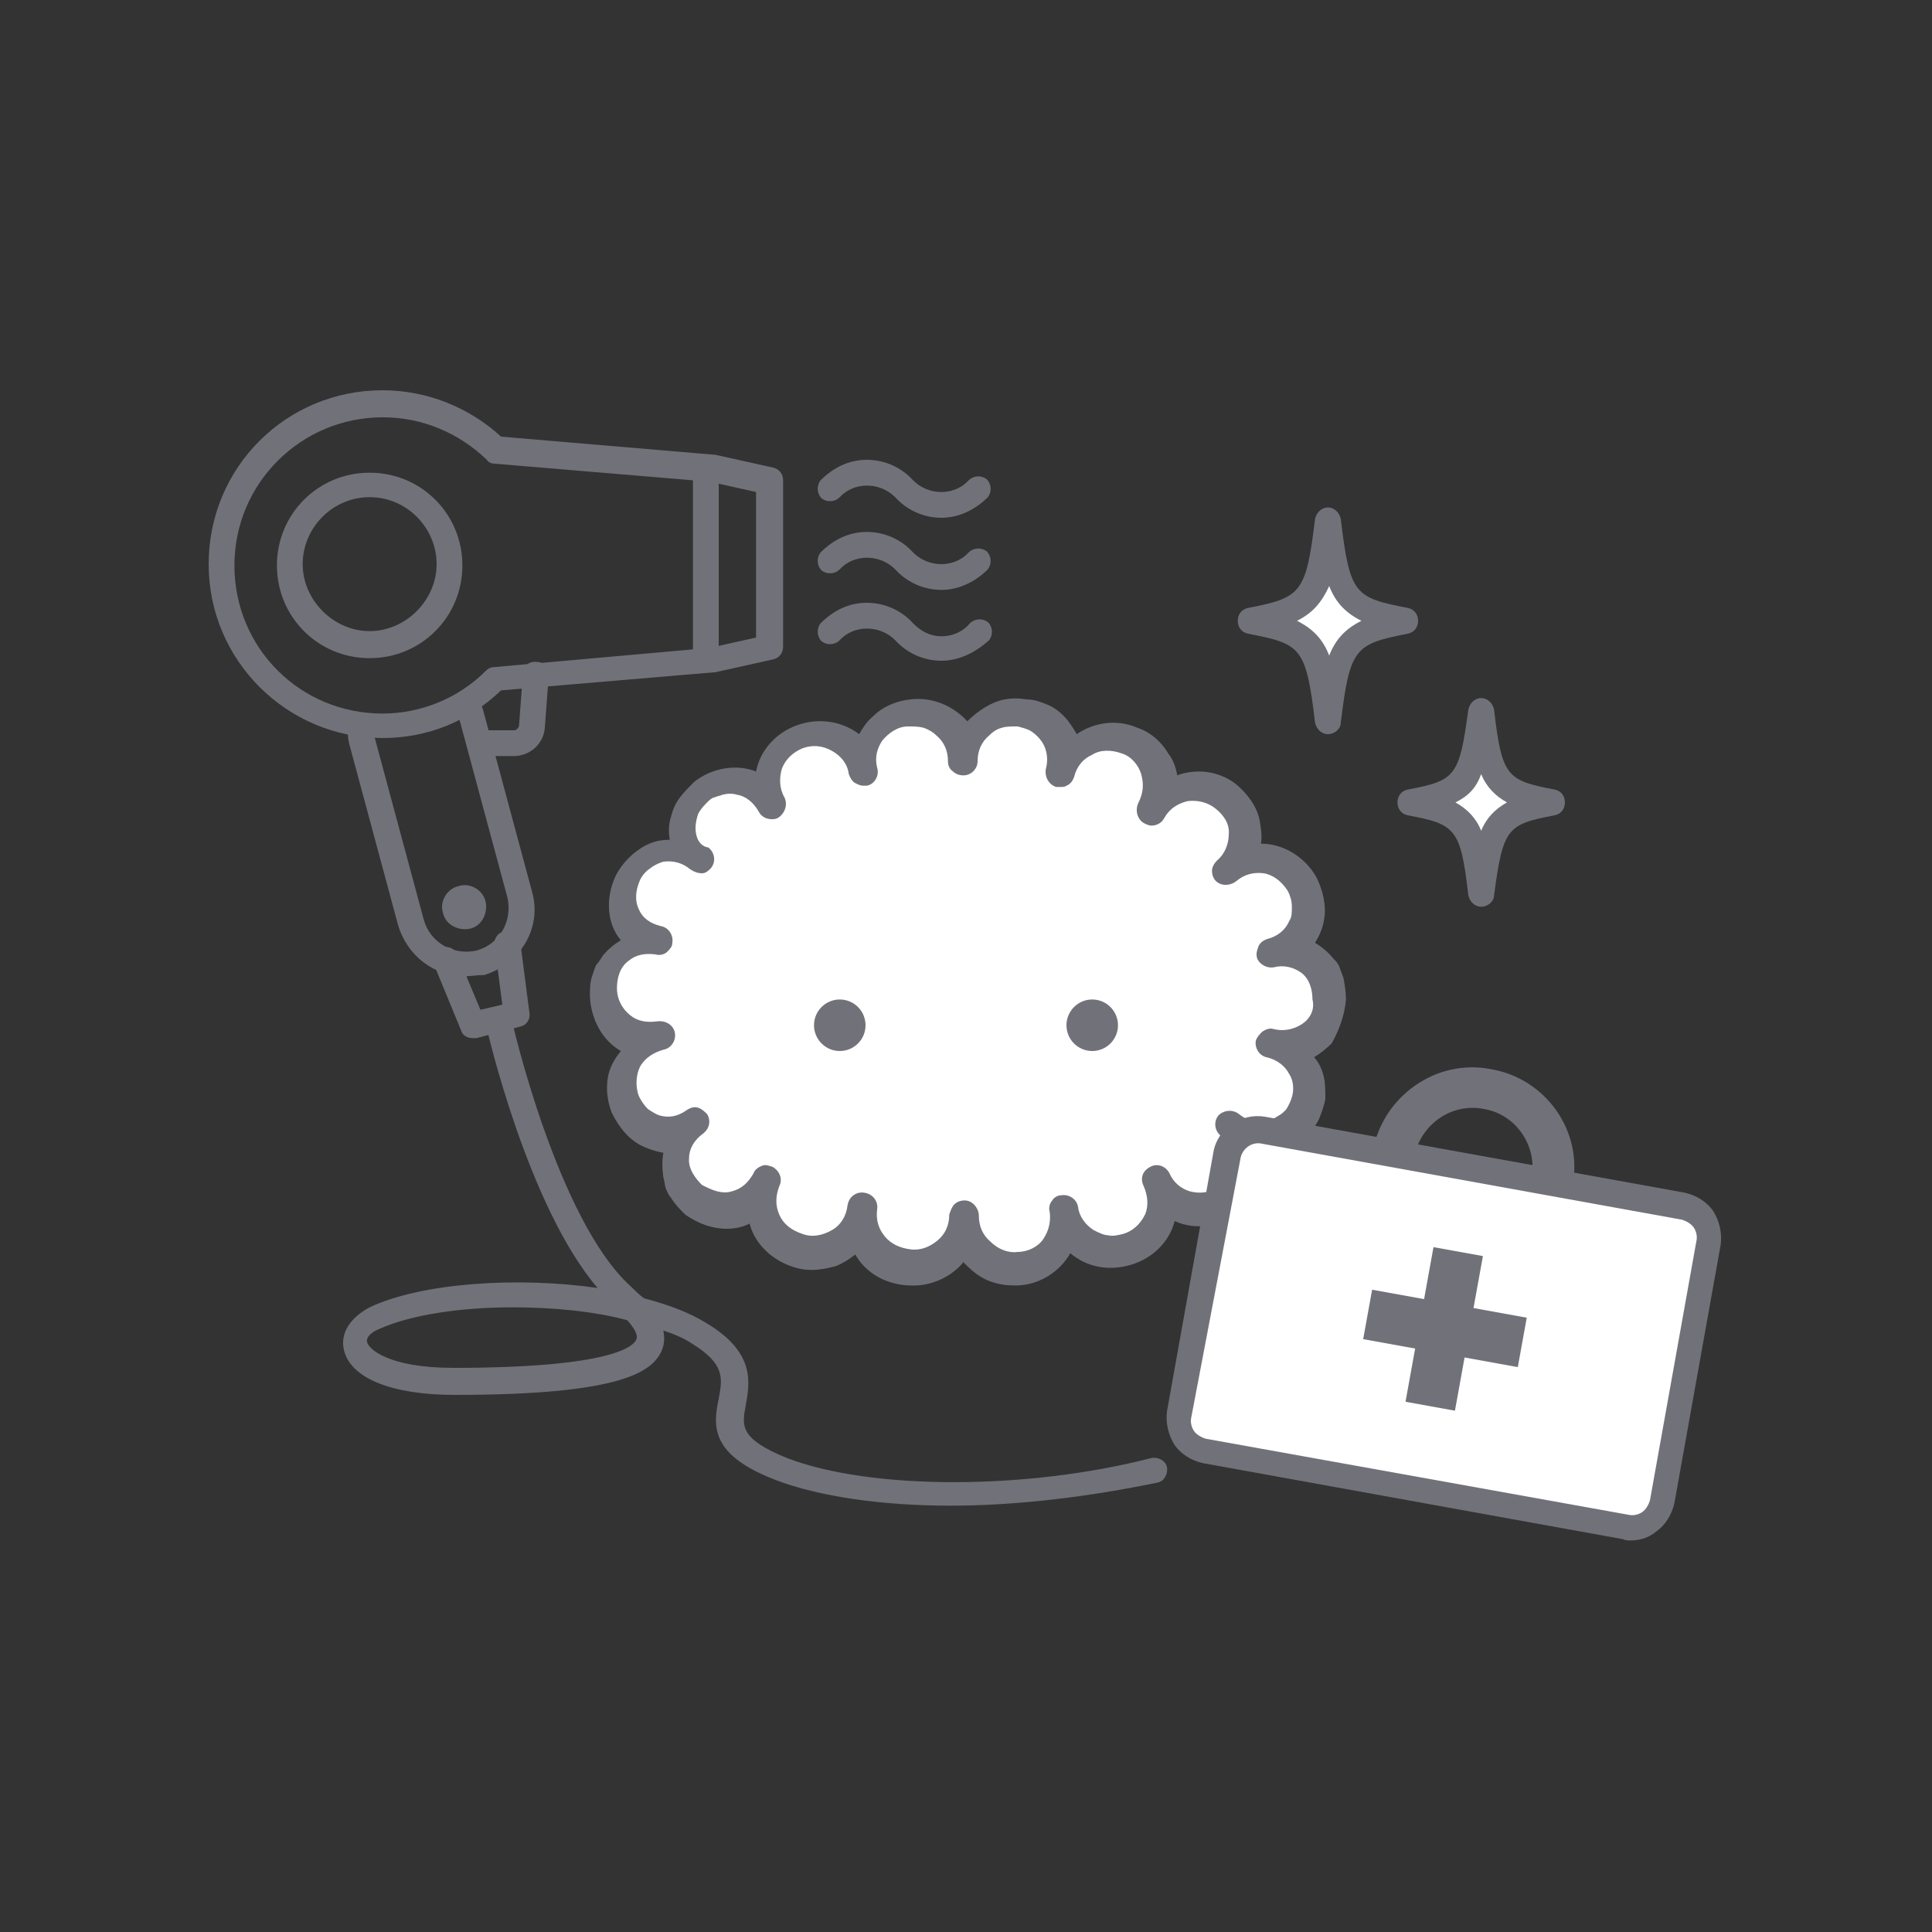
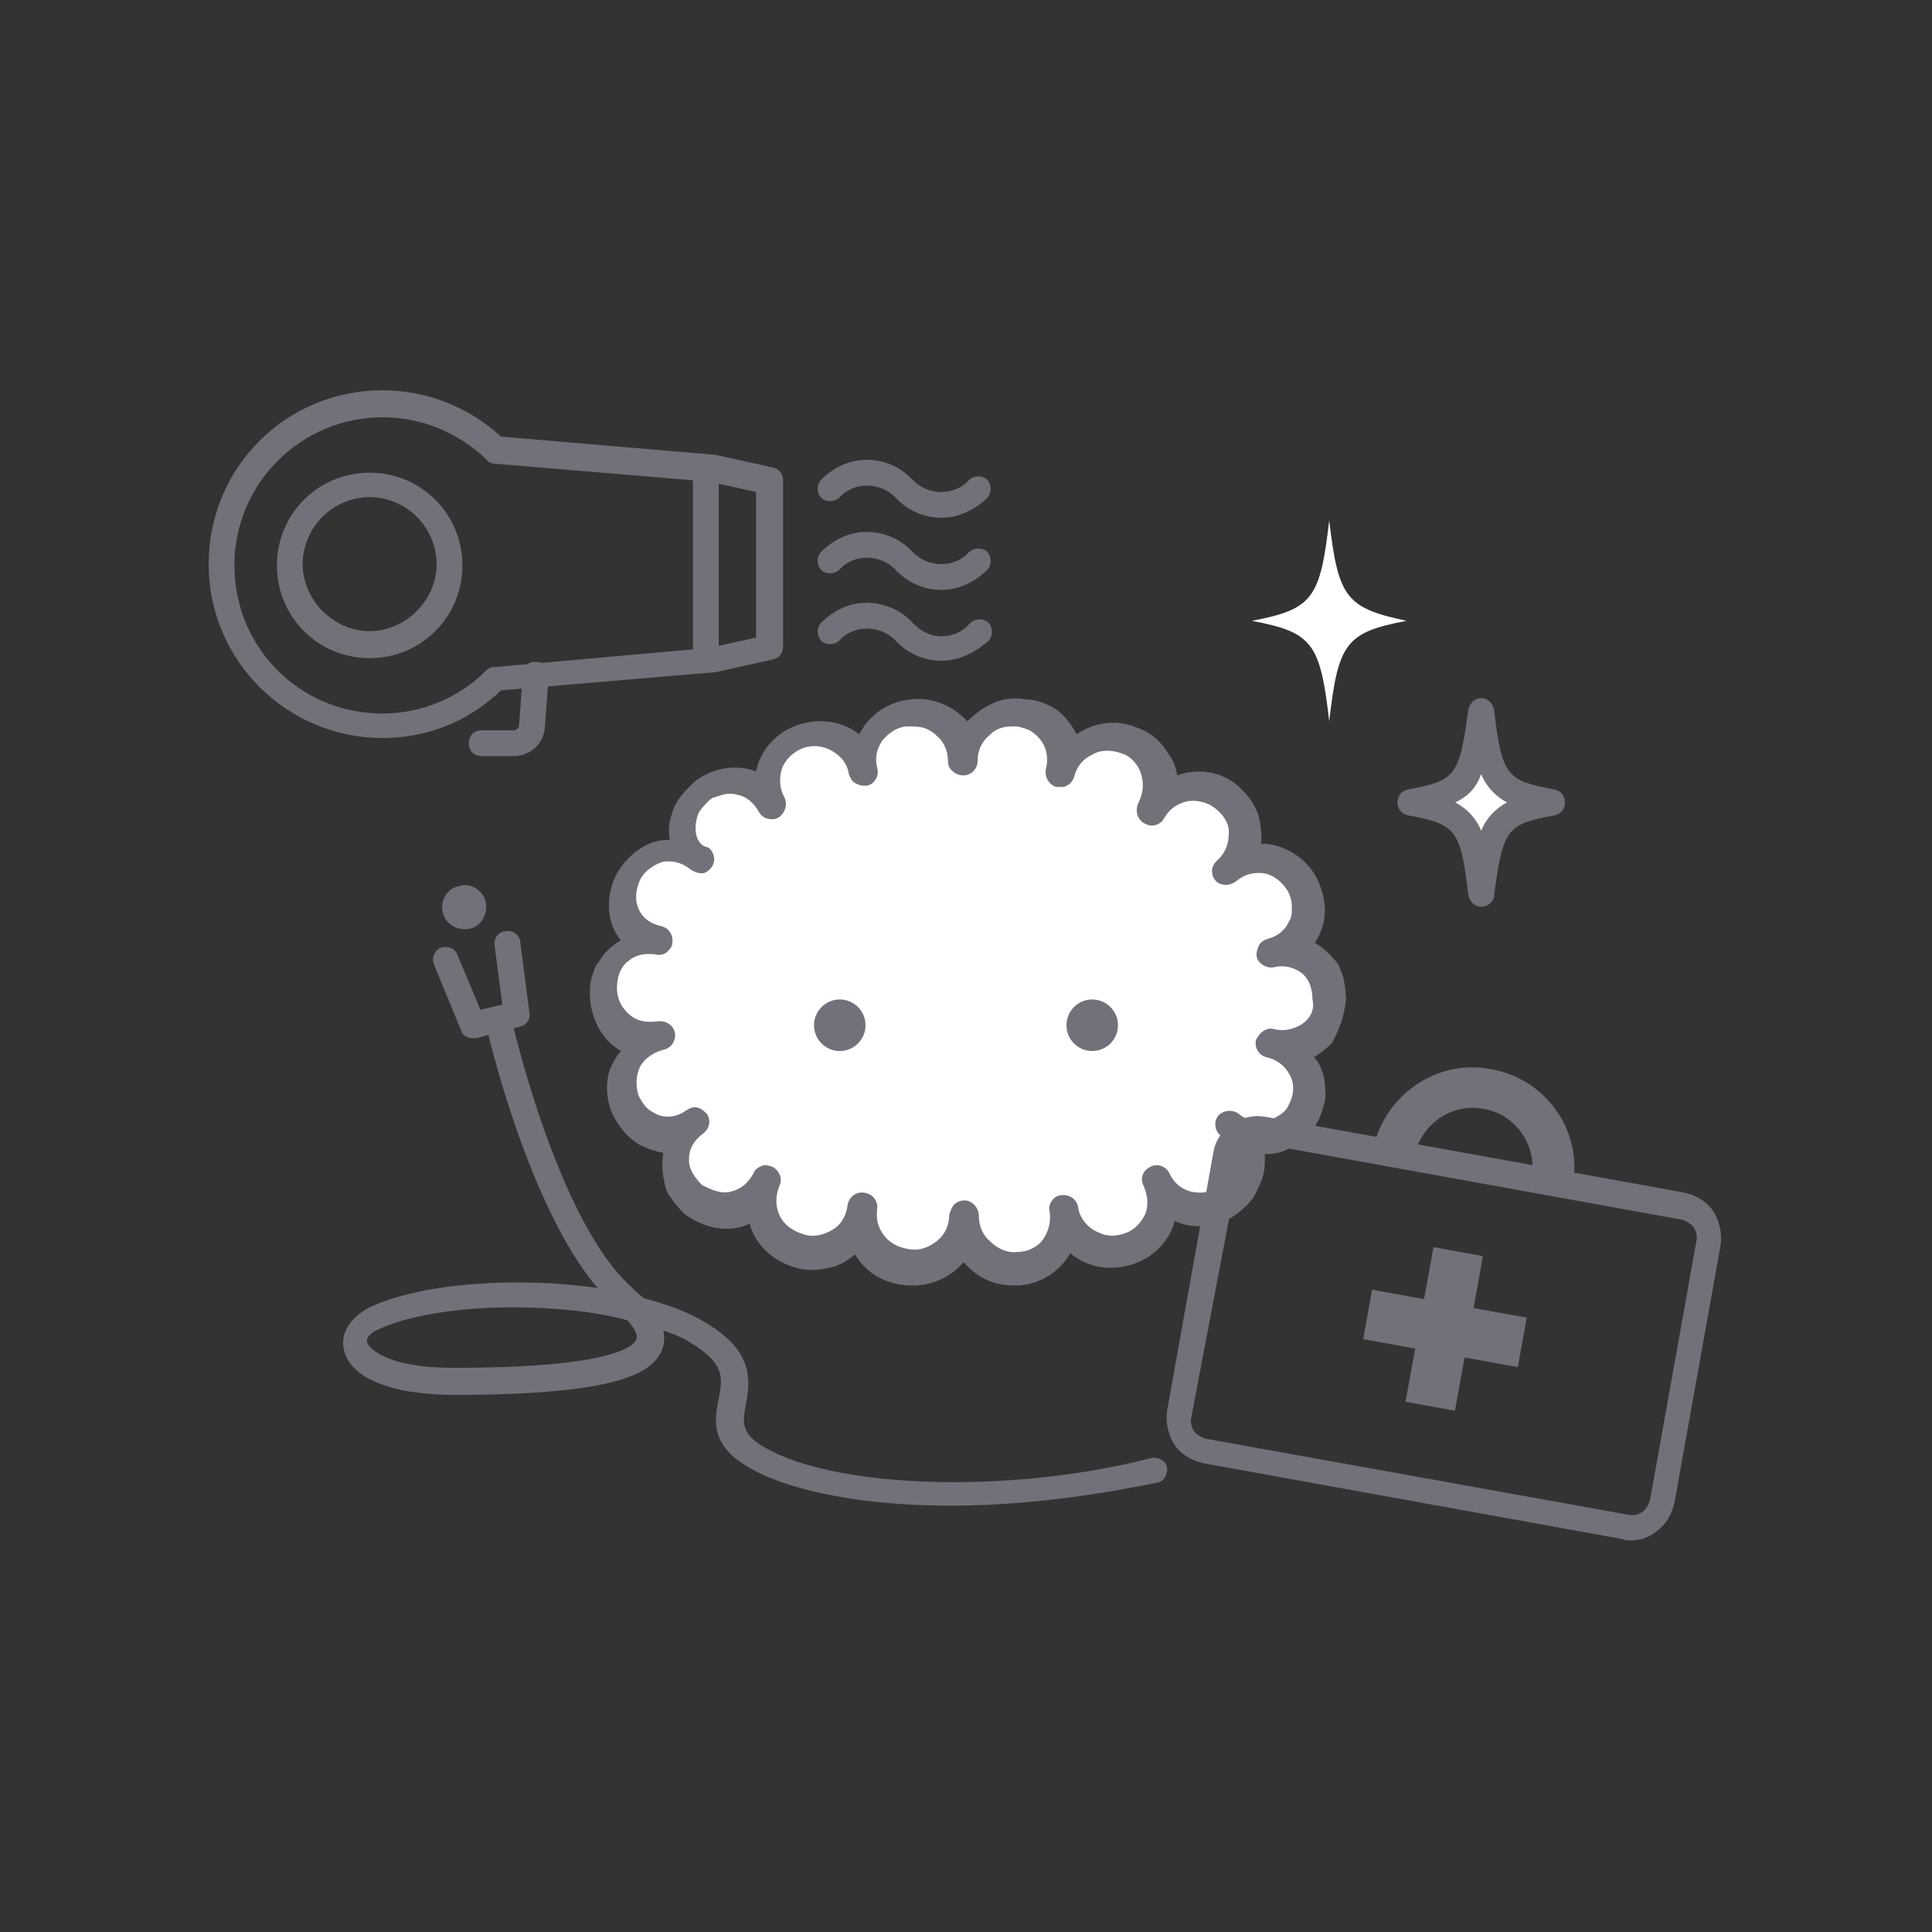
<svg xmlns="http://www.w3.org/2000/svg" version="1.1" id="_レイヤー_2" x="0px" y="0px" viewBox="0 0 150 150" style="enable-background:new 0 0 150 150;" xml:space="preserve">
  <rect x="0" y="0" width="150" height="150" fill="#333333" stroke="none" />
  <style type="text/css">
	.st0{fill:#FFFFFF;}
	.st1{fill:#717279;}
</style>
  <g>
    <path class="st0" d="M109.2,48.2c-4.7,0.9-5.3,1.7-6,7.8c-0.7-6.1-1.3-6.9-6-7.8c4.7-0.9,5.3-1.7,6-7.8   C103.9,46.4,104.5,47.2,109.2,48.2z" />
-     <path class="st1" d="M103.1,57L103.1,57c-0.5,0-0.9-0.4-1-0.9c-0.7-5.9-1.1-6.1-5.2-6.9c-0.5-0.1-0.8-0.5-0.8-1s0.3-0.9,0.8-1   c4.1-0.8,4.5-1.1,5.2-6.9c0.1-0.5,0.5-0.9,1-0.9c0.5,0,0.9,0.4,1,0.9c0.7,5.9,1.1,6.1,5.2,6.9c0.5,0.1,0.8,0.5,0.8,1   s-0.3,0.9-0.8,1c-4.1,0.8-4.5,1.1-5.2,6.9C104.1,56.6,103.6,57,103.1,57z M100.7,48.2c1.2,0.6,2,1.4,2.5,2.7   c0.5-1.3,1.3-2.1,2.5-2.7c-1.2-0.6-2-1.4-2.5-2.7C102.6,46.8,101.9,47.6,100.7,48.2z" />
  </g>
  <g>
    <path class="st0" d="M120.5,62.3c-4.3,0.9-4.8,1.5-5.4,7c-0.7-5.5-1.2-6.2-5.4-7c4.3-0.9,4.8-1.5,5.4-7   C115.7,60.8,116.2,61.5,120.5,62.3z" />
    <path class="st1" d="M115,70.4L115,70.4c-0.5,0-0.9-0.4-1-0.9c-0.6-5.2-1-5.5-4.7-6.2c-0.5-0.1-0.8-0.5-0.8-1c0-0.5,0.3-0.9,0.8-1   c3.7-0.7,4-1,4.7-6.2c0.1-0.5,0.5-0.9,1-0.9c0.5,0,0.9,0.4,1,0.9c0.6,5.2,1,5.5,4.7,6.2c0.5,0.1,0.8,0.5,0.8,1c0,0.5-0.3,0.9-0.8,1   c-3.7,0.7-4,1-4.7,6.2C116,70,115.5,70.4,115,70.4z M113,62.3c0.9,0.5,1.6,1.2,2,2.2c0.4-1,1.1-1.7,2-2.2c-0.9-0.5-1.6-1.2-2-2.2   C114.6,61.2,114,61.8,113,62.3z" />
  </g>
  <g>
    <path class="st0" d="M103.1,77.6c0-0.6-0.1-1.1-0.2-1.7c-0.1-0.3-0.2-0.5-0.3-0.8c-0.1-0.3-0.3-0.5-0.5-0.7   c-0.4-0.5-0.9-0.9-1.4-1.1c0.3-0.5,0.5-1,0.7-1.7c0.2-1-0.1-2.2-0.6-3.1c0,0,0,0,0,0c0,0,0,0,0,0c-0.9-1.5-2.5-2.4-4.1-2.4h0   c0.1-0.6,0-1.1-0.1-1.7c-0.2-0.9-0.8-1.8-1.7-2.6c0,0,0,0,0,0c0,0,0,0,0,0c-0.8-0.6-1.8-1-2.9-1.1c-0.6,0-1.1,0.1-1.7,0.3   c-0.1-0.6-0.3-1.1-0.6-1.6c-0.4-0.7-1.2-1.5-2.3-1.9c0,0,0,0,0,0c0,0,0,0,0,0c0,0,0,0,0,0c0,0,0,0,0,0c-1.5-0.6-3.2-0.4-4.5,0.5   c-0.2-0.5-0.6-0.9-1-1.3c-0.4-0.4-0.8-0.6-1.3-0.9c-0.5-0.2-1-0.3-1.5-0.4c-0.5-0.1-1-0.1-1.6,0c-0.5,0.1-1,0.3-1.4,0.5   c-0.5,0.3-0.9,0.6-1.3,1c-1-1.2-2.6-1.8-4.2-1.7c0,0,0,0,0,0c0,0,0,0,0,0c0,0,0,0,0,0c0,0,0,0,0,0c-1,0.1-2,0.5-2.7,1.2   c-0.4,0.4-0.8,0.8-1,1.3c-1.2-0.9-3-1.2-4.5-0.7l0,0c0,0,0,0,0,0c-1.6,0.6-2.8,1.9-3.1,3.4c-1.5-0.6-3.2-0.3-4.6,0.7c0,0,0,0,0,0   s0,0,0,0c-0.4,0.3-0.8,0.7-1.1,1.2c-0.3,0.5-0.5,1.1-0.6,1.5c-0.2,0.6-0.2,1.2-0.1,1.7c-0.6,0-1.2,0.1-1.8,0.4   c-1,0.5-1.8,1.3-2.2,2.2c0,0,0,0,0,0s0,0,0,0c-0.8,1.6-0.6,3.5,0.3,4.8c-0.5,0.3-0.9,0.7-1.3,1.2c-0.2,0.2-0.3,0.5-0.5,0.7   c-0.1,0.2-0.2,0.5-0.3,0.7c-0.1,0.5-0.2,1-0.2,1.6c0,0,0,0,0,0s0,0,0,0c0.1,1.7,1,3.2,2.3,4c-0.4,0.4-0.6,1-0.8,1.5   c-0.3,1-0.2,2.1,0.1,3.1c0,0,0,0,0,0c0,0,0,0,0,0c0.5,1.1,1.2,1.9,2.1,2.4c0.5,0.3,1.1,0.5,1.7,0.5c-0.1,0.6-0.1,1.1,0,1.8   c0.1,0.3,0.1,0.5,0.2,0.8c0.1,0.2,0.2,0.5,0.4,0.7c0.3,0.5,0.7,0.9,1.1,1.2c0,0,0,0,0,0c0,0,0,0,0,0c1,0.7,2,1.1,3,1   c0.6,0,1.2-0.1,1.7-0.4c0.4,1.5,1.7,2.8,3.3,3.2c0,0,0,0,0,0s0,0,0,0c0,0,0,0,0,0c0,0,0,0,0,0c1.2,0.3,2.3,0.1,3-0.1   c0.5-0.2,1-0.5,1.4-0.9c0.8,1.3,2.2,2.2,3.9,2.3c0,0,0,0,0,0c0,0,0,0,0,0c1.6,0.1,3.1-0.6,4-1.7c0.3,0.4,0.8,0.8,1.2,1.1   c0.8,0.5,1.6,0.7,2.5,0.7c0.1,0,0.3,0,0.4,0c0,0,0,0,0,0c0,0,0,0,0,0c0,0,0,0,0,0c0,0,0,0,0,0c1.6-0.1,3-1,3.8-2.4   c1.2,1,2.9,1.4,4.5,0.9c0,0,0,0,0,0c0,0,0,0,0,0c0,0,0,0,0,0c0,0,0,0,0,0c1.6-0.5,2.9-1.8,3.3-3.3c1.5,0.6,3.3,0.4,4.7-0.6   c0,0,0,0,0,0c0,0,0,0,0,0c0.5-0.4,0.9-0.7,1.2-1.2c0.3-0.5,0.5-0.9,0.6-1.4c0.2-0.6,0.2-1,0.2-1.5c0-0.1,0-0.2,0-0.3   c0.6,0,1.2-0.1,1.8-0.4c0.7-0.4,1.7-1.1,2.2-2.2c0,0,0,0,0,0c0,0,0,0,0,0c0,0,0,0,0,0c0,0,0,0,0,0c0.2-0.5,0.4-1,0.5-1.6   c0-0.5,0-1-0.1-1.5c-0.1-0.5-0.3-1-0.5-1.4c0-0.1-0.1-0.2-0.2-0.2c0.5-0.3,1-0.6,1.4-1.1C102.6,79.7,103,78.7,103.1,77.6   C103.1,77.6,103.1,77.6,103.1,77.6C103.1,77.6,103.1,77.6,103.1,77.6L103.1,77.6z" />
    <path class="st1" d="M104.5,77.6c0-0.6-0.1-1.2-0.2-1.7c-0.1-0.3-0.2-0.5-0.3-0.8c-0.1-0.3-0.3-0.5-0.5-0.7   c-0.4-0.5-0.9-0.9-1.4-1.2c0.3-0.5,0.6-1.1,0.7-1.8c0.2-1.1-0.1-2.3-0.6-3.3c0,0,0,0,0,0c0,0,0,0,0,0c-0.9-1.6-2.6-2.6-4.3-2.6h0   c0.1-0.6,0-1.2-0.1-1.8c-0.2-1-0.8-1.9-1.7-2.7c0,0,0,0,0,0c0,0,0,0,0,0c-0.8-0.7-1.9-1.1-3-1.1c-0.6,0-1.2,0.1-1.7,0.3   c-0.1-0.6-0.3-1.2-0.7-1.7c-0.4-0.7-1.2-1.6-2.4-2c0,0,0,0,0,0c0,0,0,0,0,0c0,0,0,0,0,0c0,0,0,0,0,0c-1.6-0.7-3.4-0.4-4.7,0.5   c-0.3-0.5-0.6-1-1-1.4c-0.4-0.4-0.8-0.7-1.3-0.9c-0.5-0.2-1-0.4-1.6-0.4c-0.6-0.1-1.1-0.1-1.7,0c-0.5,0.1-1,0.3-1.5,0.6   c-0.5,0.3-1,0.7-1.4,1.1c-1.1-1.2-2.7-1.9-4.4-1.7c0,0,0,0,0,0c0,0,0,0,0,0c0,0,0,0,0,0c0,0,0,0,0,0c-1,0.1-2.1,0.5-2.9,1.3   c-0.5,0.4-0.8,0.9-1.1,1.4c-1.3-1-3.1-1.3-4.8-0.7l0,0c0,0,0,0,0,0c-1.7,0.6-2.9,2-3.2,3.6c-1.5-0.6-3.4-0.3-4.8,0.8c0,0,0,0,0,0   c0,0,0,0,0,0c-0.4,0.4-0.8,0.8-1.1,1.2c-0.4,0.5-0.6,1.1-0.7,1.5c-0.2,0.6-0.2,1.2-0.1,1.8c-0.6,0-1.2,0.1-1.8,0.4   c-1,0.5-1.9,1.4-2.4,2.4c0,0,0,0,0,0c0,0,0,0,0,0c-0.8,1.7-0.7,3.7,0.4,5c-0.5,0.3-1,0.7-1.4,1.2c-0.2,0.3-0.3,0.5-0.5,0.7   c-0.1,0.2-0.2,0.5-0.3,0.8c-0.2,0.5-0.2,1.1-0.2,1.7c0,0,0,0,0,0c0,0,0,0,0,0c0.1,1.8,1,3.4,2.4,4.2c-0.4,0.5-0.7,1-0.9,1.6   c-0.3,1-0.2,2.2,0.2,3.2c0,0,0,0,0,0c0,0,0,0,0,0c0.6,1.2,1.3,2,2.2,2.5c0.6,0.3,1.2,0.5,1.8,0.6c-0.1,0.6-0.1,1.2,0,1.9   c0.1,0.3,0.1,0.6,0.2,0.9c0.1,0.2,0.2,0.5,0.4,0.7c0.3,0.5,0.7,0.9,1.1,1.3c0,0,0,0,0,0c0,0,0,0,0,0c1,0.7,2.1,1.1,3.2,1.1   c0.6,0,1.2-0.1,1.8-0.4c0.4,1.6,1.8,2.9,3.5,3.4c0,0,0,0,0,0s0,0,0,0c0,0,0,0,0,0c0,0,0,0,0,0c1.3,0.4,2.4,0.1,3.2-0.1   c0.5-0.2,1-0.5,1.5-0.9c0.8,1.4,2.3,2.3,4.1,2.4c0,0,0,0,0.1,0c0,0,0,0,0,0c1.6,0.1,3.2-0.6,4.2-1.8c0.4,0.4,0.8,0.8,1.3,1.1   c0.8,0.5,1.7,0.7,2.6,0.7c0.1,0,0.3,0,0.4,0c0,0,0,0,0,0c0,0,0,0,0,0c0,0,0,0,0,0c0,0,0,0,0,0c1.7-0.1,3.2-1.1,4-2.5   c1.3,1.1,3,1.4,4.7,0.9c0,0,0,0,0,0c0,0,0,0,0,0c0,0,0,0,0,0c0,0,0,0,0,0c1.7-0.5,3-1.8,3.4-3.4c1.5,0.7,3.4,0.5,4.9-0.6   c0,0,0,0,0,0c0,0,0,0,0,0c0.5-0.4,0.9-0.8,1.2-1.2c0.3-0.5,0.5-1,0.7-1.5c0.2-0.6,0.2-1.1,0.2-1.6c0-0.1,0-0.2,0-0.3   c0.7,0,1.3-0.1,1.8-0.4c0.8-0.4,1.8-1.1,2.4-2.3c0,0,0,0,0,0c0,0,0,0,0,0c0,0,0,0,0,0c0,0,0,0,0,0c0.2-0.5,0.4-1,0.5-1.6   c0-0.5,0-1.1-0.1-1.6c-0.1-0.5-0.3-1-0.6-1.4c-0.1-0.1-0.1-0.2-0.2-0.2c0.5-0.3,1-0.7,1.4-1.1C104,79.9,104.4,78.8,104.5,77.6   C104.5,77.7,104.5,77.7,104.5,77.6C104.5,77.6,104.5,77.6,104.5,77.6L104.5,77.6z M101.1,79.5c-0.6,0.4-1.4,0.6-2.2,0.4   c-0.3-0.1-0.6,0-0.9,0.2c-0.2,0.2-0.4,0.4-0.5,0.7c-0.1,0.6,0.3,1.2,0.9,1.3c0.8,0.2,1.4,0.7,1.7,1.3c0.2,0.3,0.3,0.7,0.3,1.1   c0,0.4-0.1,0.8-0.3,1.2c-0.1,0.2-0.2,0.4-0.3,0.5c-0.1,0.1-0.3,0.3-0.5,0.4c-0.3,0.2-0.7,0.4-1,0.5c-0.7,0.1-1.5-0.1-2.1-0.6   c-0.5-0.4-1.2-0.3-1.6,0.1c-0.4,0.5-0.3,1.2,0.2,1.6c0.6,0.5,0.9,1.2,0.9,1.9c0,0.4-0.1,0.8-0.3,1.1c-0.2,0.3-0.4,0.6-0.8,0.9   c0,0,0,0,0,0c0,0,0,0,0,0c-0.6,0.5-1.4,0.6-2.2,0.4c-0.7-0.2-1.3-0.7-1.6-1.4c-0.3-0.6-1-0.8-1.5-0.5c-0.6,0.3-0.8,0.9-0.5,1.5   c0.3,0.7,0.4,1.5,0.1,2.2c-0.4,0.8-1,1.3-1.7,1.5c0,0,0,0,0,0c0,0,0,0,0,0c-0.4,0.1-0.8,0.2-1.2,0.1c-0.3,0-0.7-0.2-1.1-0.4   c-0.6-0.4-1.1-1-1.2-1.8c-0.1-0.6-0.7-1-1.3-0.9c-0.3,0-0.6,0.2-0.7,0.4c-0.2,0.2-0.3,0.6-0.2,0.9c0.1,0.8-0.1,1.5-0.5,2.1   c-0.4,0.6-1.2,1-2,1c0,0,0,0,0,0c0,0,0,0,0,0c-0.7,0.1-1.5-0.2-2.1-0.8c-0.6-0.5-0.9-1.2-0.9-2c0-0.6-0.5-1.2-1.1-1.2   c-0.3,0-0.6,0.1-0.8,0.3c-0.2,0.2-0.3,0.5-0.4,0.8c0,0.8-0.3,1.5-0.9,2c-0.6,0.5-1.3,0.8-2.1,0.7c0,0,0,0,0,0c-0.8-0.1-1.5-0.4-2-1   c-0.5-0.6-0.7-1.3-0.6-2.1c0.1-0.6-0.3-1.2-1-1.3c-0.6-0.1-1.2,0.3-1.3,1c-0.1,0.8-0.5,1.5-1.2,1.9c-0.7,0.4-1.5,0.6-2.3,0.3   c-0.9-0.3-1.5-0.8-1.8-1.5c-0.3-0.7-0.3-1.4,0-2.2c0.3-0.6,0-1.2-0.5-1.5c-0.3-0.1-0.6-0.2-0.8-0.1c-0.3,0.1-0.6,0.3-0.7,0.6   c-0.4,0.7-0.9,1.2-1.7,1.4c-0.3,0.1-0.7,0.1-1.1,0c-0.4-0.1-0.8-0.3-1.2-0.5c-0.4-0.4-1.1-1.2-1-2.1c0-0.7,0.4-1.4,1.1-1.9   c0.5-0.4,0.6-1,0.3-1.5c-0.2-0.2-0.4-0.4-0.7-0.5c-0.3-0.1-0.6,0-0.9,0.2c-0.7,0.5-1.4,0.6-2.1,0.4c-0.3-0.1-0.6-0.3-0.9-0.5   c-0.3-0.3-0.5-0.6-0.7-1c-0.3-0.8-0.2-1.7,0.1-2.3c0.4-0.7,1.1-1.1,1.8-1.3c0.6-0.1,1-0.7,0.9-1.3c-0.1-0.6-0.7-1-1.4-0.9   c-0.8,0.1-1.5,0-2.1-0.5c-0.6-0.5-1-1.2-1-2.1c0-0.7,0.2-1.6,0.9-2.1c0.6-0.5,1.3-0.6,2.1-0.5c0.3,0.1,0.7,0,0.9-0.2   c0.2-0.2,0.4-0.4,0.4-0.7c0.1-0.6-0.3-1.2-0.9-1.3c-0.8-0.2-1.4-0.6-1.7-1.3c-0.3-0.6-0.3-1.4,0.1-2.3l0,0c0,0,0,0,0,0   c0.2-0.4,0.5-0.7,0.8-0.9c0.4-0.3,0.7-0.4,1-0.5c0.8-0.1,1.5,0.1,2.1,0.6c0.3,0.2,0.6,0.3,0.9,0.3c0.3,0,0.5-0.2,0.7-0.4   c0.4-0.5,0.3-1.2-0.2-1.6C54.3,65.7,54,65,54,64.3c0-0.4,0.1-0.8,0.2-1.1c0.2-0.4,0.5-0.7,0.8-1l0,0c0.2-0.2,0.4-0.3,0.5-0.3   c0.2-0.1,0.4-0.1,0.6-0.2c0.4-0.1,0.8-0.1,1.1,0c0.7,0.1,1.3,0.6,1.7,1.3c0.2,0.4,0.6,0.6,1,0.6c0.2,0,0.3,0,0.5-0.1   c0.5-0.3,0.8-1,0.5-1.6c-0.4-0.7-0.4-1.5-0.2-2.2c0.3-0.8,0.9-1.3,1.6-1.6c0,0,0,0,0,0c0,0,0,0,0,0c0.8-0.3,1.6-0.2,2.3,0.2   c0.7,0.4,1.2,1,1.3,1.8c0.1,0.3,0.3,0.6,0.5,0.7c0.2,0.1,0.4,0.2,0.6,0.2c0.1,0,0.2,0,0.3,0c0.6-0.1,1-0.8,0.8-1.4   c-0.2-0.8,0-1.5,0.4-2.1c0.5-0.6,1.2-1.1,2-1.1c0,0,0,0,0,0c0,0,0,0,0,0c0.4,0,0.8,0,1.2,0.1c0.3,0.1,0.7,0.3,1,0.6   c0.6,0.5,0.9,1.2,0.9,2c0,0.3,0.1,0.6,0.4,0.8c0.2,0.2,0.5,0.3,0.8,0.3c0,0,0,0,0,0c0.6,0,1.1-0.5,1.1-1.1c0-0.8,0.3-1.5,0.9-2   c0.3-0.3,0.6-0.5,1-0.6c0.3-0.1,0.7-0.1,1.2-0.1c0.4,0.1,0.8,0.2,1.1,0.4c0.3,0.2,0.6,0.5,0.8,0.8c0.4,0.6,0.5,1.4,0.3,2.1   c-0.1,0.6,0.2,1.2,0.8,1.4c0.1,0,0.2,0,0.3,0c0.2,0,0.4,0,0.5-0.1c0.3-0.1,0.5-0.4,0.6-0.7c0.2-0.8,0.7-1.4,1.4-1.7   c0.6-0.4,1.5-0.4,2.3-0.1c0,0,0,0,0,0c0,0,0,0,0,0c0.7,0.2,1.3,0.9,1.5,1.6c0.2,0.7,0.2,1.4-0.2,2.2c-0.3,0.6-0.1,1.3,0.4,1.6   c0.2,0.1,0.4,0.2,0.6,0.2c0.4,0,0.8-0.2,1-0.6c0.4-0.7,1-1.1,1.8-1.3c0.8-0.1,1.6,0.1,2.2,0.6c0.5,0.4,1.1,1.1,1,2   c0,0.7-0.3,1.5-0.9,2c-0.2,0.2-0.4,0.5-0.4,0.8c0,0.3,0.1,0.6,0.3,0.8c0.4,0.4,1.1,0.4,1.6,0c0.6-0.5,1.3-0.7,2.1-0.6   c0.7,0.1,1.4,0.6,1.9,1.4c0,0,0,0,0,0c0,0,0,0,0,0c0.2,0.4,0.3,0.8,0.3,1.2c0,0.5,0,0.8-0.2,1.1c-0.3,0.7-0.9,1.2-1.7,1.4   c-0.3,0.1-0.6,0.3-0.7,0.6c-0.1,0.3-0.2,0.5-0.1,0.9c0.2,0.5,0.8,0.8,1.3,0.7c0.8-0.2,1.5,0,2.1,0.4c0.7,0.5,0.9,1.4,0.9,2.1   C102.1,78.4,101.7,79.1,101.1,79.5L101.1,79.5z" />
    <g>
      <circle class="st1" cx="65.2" cy="79.6" r="2" />
      <circle class="st1" cx="84.8" cy="79.6" r="2" />
    </g>
  </g>
  <g>
    <g>
-       <path class="st0" d="M98.1,87.7l32.6,5.9c1.3,0.2,2.2,1.5,2,2.9l-3.6,20.1c-0.2,1.3-1.5,2.2-2.9,2l-32.6-5.9    c-1.3-0.2-2.2-1.5-2-2.9l3.6-20.1C95.4,88.4,96.7,87.5,98.1,87.7z" />
      <path class="st1" d="M126.6,119.6c-0.2,0-0.4,0-0.6-0.1l0,0l-32.6-5.9c-0.9-0.2-1.7-0.7-2.2-1.4c-0.5-0.8-0.7-1.7-0.6-2.6    l3.6-20.1c0.3-1.9,2.2-3.1,4-2.8l32.6,5.9c0.9,0.2,1.7,0.7,2.2,1.4c0.5,0.8,0.7,1.7,0.6,2.6l-3.6,20.1c-0.2,0.9-0.7,1.7-1.4,2.2    C128,119.4,127.3,119.6,126.6,119.6L126.6,119.6z M126.4,117.6c0.4,0.1,0.8,0,1.1-0.2c0.3-0.2,0.5-0.6,0.6-0.9l3.6-20.1    c0.1-0.4,0-0.8-0.2-1.1c-0.2-0.3-0.6-0.5-0.9-0.6l-32.6-5.9c-0.8-0.2-1.6,0.4-1.7,1.2L92.5,110c-0.1,0.4,0,0.8,0.2,1.1    c0.2,0.3,0.6,0.5,0.9,0.6L126.4,117.6L126.4,117.6z" />
    </g>
    <g>
      <rect x="110.2" y="97.1" transform="matrix(0.178 -0.984 0.984 0.178 -9.325 195.124)" class="st1" width="3.9" height="12.2" />
      <rect x="106" y="101.2" transform="matrix(0.178 -0.984 0.984 0.178 -9.325 195.123)" class="st1" width="12.2" height="3.9" />
    </g>
    <path class="st1" d="M122.1,92l-3.2-0.5c0.5-2.5-1.2-5-3.7-5.4c-2.5-0.5-4.9,1.2-5.4,3.7l-3.2-0.5l0,0c0.8-4.2,4.9-7.1,9.1-6.3   C120,83.7,122.9,87.8,122.1,92L122.1,92z" />
  </g>
  <g>
    <path class="st1" d="M73.1,51.3c-1.4,0-2.7-0.6-3.6-1.6c-1.2-1.2-3.2-1.2-4.3,0c-0.4,0.4-1,0.4-1.4,0.1c-0.4-0.4-0.4-1-0.1-1.4   c1-1,2.2-1.6,3.6-1.6s2.7,0.6,3.6,1.6c0.6,0.6,1.3,1,2.2,1c0.8,0,1.6-0.3,2.2-1c0.4-0.4,1-0.4,1.4-0.1c0.4,0.4,0.4,1,0.1,1.4   C75.7,50.7,74.4,51.3,73.1,51.3z" />
    <path class="st1" d="M73.1,45.8c-1.4,0-2.7-0.6-3.6-1.6c-1.2-1.2-3.2-1.2-4.3,0c-0.4,0.4-1,0.4-1.4,0.1c-0.4-0.4-0.4-1-0.1-1.4   c1-1,2.2-1.6,3.6-1.6s2.7,0.6,3.6,1.6c1.2,1.2,3.2,1.2,4.3,0c0.4-0.4,1-0.4,1.4-0.1c0.4,0.4,0.4,1,0.1,1.4   C75.7,45.2,74.4,45.8,73.1,45.8L73.1,45.8z" />
    <path class="st1" d="M73.1,40.2c-1.4,0-2.7-0.6-3.6-1.6c-1.2-1.2-3.2-1.2-4.3,0c-0.4,0.4-1,0.4-1.4,0.1c-0.4-0.4-0.4-1-0.1-1.4   c1-1,2.2-1.6,3.6-1.6s2.7,0.6,3.6,1.6c1.2,1.2,3.2,1.2,4.3,0c0.4-0.4,1-0.4,1.4-0.1c0.4,0.4,0.4,1,0.1,1.4   C75.7,39.6,74.4,40.2,73.1,40.2L73.1,40.2z" />
-     <path class="st1" d="M36.1,75.8c-2.4,0-4.5-1.6-5.2-4l-3.8-14.1C27,57.3,27,56.9,27,56.5c0-0.6,0.4-1,1-1c0.6,0,1,0.4,1,1   c0,0.3,0,0.5,0.1,0.8l3.8,14.1c0.5,1.8,2.3,2.8,4.1,2.4c1.8-0.5,2.8-2.3,2.4-4.1l-3.8-14.1c-0.1-0.5,0.2-1.1,0.7-1.2   c0.5-0.1,1.1,0.2,1.2,0.7l3.8,14.1c0.4,1.4,0.2,2.8-0.5,4c-0.7,1.2-1.9,2.1-3.2,2.5C37,75.7,36.5,75.8,36.1,75.8L36.1,75.8z" />
    <path class="st1" d="M34.4,70.9c-0.3-0.9,0.3-1.9,1.2-2.1c0.9-0.3,1.9,0.3,2.1,1.2s-0.3,1.9-1.2,2.1C35.6,72.3,34.6,71.8,34.4,70.9   z" />
    <path class="st1" d="M39.9,58.7h-2.5c-0.6,0-1-0.4-1-1s0.4-1,1-1h2.5c0.2,0,0.4-0.2,0.4-0.4l0.3-4c0-0.6,0.5-1,1.1-0.9   c0.6,0,1,0.5,0.9,1.1l-0.3,4C42.2,57.8,41.1,58.7,39.9,58.7L39.9,58.7z" />
    <path class="st1" d="M29.7,57.3c-7.4,0-13.5-6-13.5-13.5s6-13.5,13.5-13.5c3.4,0,6.7,1.3,9.2,3.6l16.5,1.4c0,0,0.1,0,0.1,0l4.5,1   c0.5,0.1,0.8,0.5,0.8,1v12.9c0,0.5-0.3,0.9-0.8,1l-4.5,1c0,0-0.1,0-0.1,0l-16.5,1.4C36.4,56,33.2,57.3,29.7,57.3z M29.7,32.4   c-6.3,0-11.5,5.1-11.5,11.5s5.1,11.5,11.5,11.5c3,0,5.9-1.2,8-3.3c0.2-0.2,0.4-0.3,0.6-0.3l16.8-1.5l3.6-0.8V38.2l-3.6-0.8L38.4,36   c-0.2,0-0.5-0.1-0.6-0.3C35.6,33.6,32.8,32.4,29.7,32.4L29.7,32.4z" />
    <path class="st1" d="M28.7,51.1c-4,0-7.2-3.2-7.2-7.2s3.2-7.2,7.2-7.2s7.2,3.2,7.2,7.2S32.7,51.1,28.7,51.1z M28.7,38.6   c-2.9,0-5.2,2.4-5.2,5.2s2.4,5.2,5.2,5.2s5.2-2.4,5.2-5.2S31.6,38.6,28.7,38.6z" />
    <path class="st1" d="M54.8,52.2c-0.6,0-1-0.4-1-1V36.5c0-0.6,0.4-1,1-1c0.6,0,1,0.4,1,1v14.6C55.8,51.7,55.4,52.2,54.8,52.2z" />
    <path class="st1" d="M36.7,80.6c-0.4,0-0.8-0.2-0.9-0.6l-2.1-5.1c-0.2-0.5,0-1.1,0.5-1.3c0.5-0.2,1.1,0,1.3,0.5l1.8,4.3L39,78   l-0.6-4.6c-0.1-0.5,0.3-1.1,0.9-1.1c0.5-0.1,1.1,0.3,1.1,0.9l0.7,5.4c0.1,0.5-0.2,1-0.7,1.1L37,80.6C36.9,80.6,36.8,80.6,36.7,80.6   L36.7,80.6z" />
  </g>
  <path class="st1" d="M73.8,116.9c-5.3,0-10.2-0.7-13.6-2c-4.9-1.9-4.9-4-4.4-6.3c0.3-1.6,0.5-2.7-2.1-4.3c-0.6-0.4-1.3-0.7-2.2-1  c0.1,0.5,0.1,1-0.1,1.5c-0.7,1.7-3.1,3.5-16.1,3.5c-4.9,0-8.1-1.3-8.6-3.5c-0.3-1.3,0.5-2.5,2-3.3c4-1.9,11.5-2.4,17.7-1.5  c-5.4-6.3-8.6-20-8.7-20.6c-0.1-0.5,0.2-1.1,0.8-1.2c0.5-0.1,1.1,0.2,1.2,0.8c0,0.2,3.6,15.8,9.3,20.9c0.3,0.3,0.6,0.6,1,0.9  c1.9,0.5,3.5,1.1,4.8,1.9c3.9,2.3,3.4,4.7,3.1,6.4c-0.3,1.6-0.5,2.6,3.2,4.1c6.5,2.5,18.6,2.5,28.3,0c0.5-0.1,1.1,0.2,1.2,0.7  c0.1,0.5-0.2,1.1-0.7,1.2C84.6,116.2,79,116.9,73.8,116.9L73.8,116.9z M39.8,101.5c-4.1,0-8,0.6-10.4,1.7c-0.5,0.2-1,0.6-0.9,1  c0.1,0.5,1.6,2,6.7,2c12.4,0,14-1.7,14.2-2.2c0.1-0.2,0.1-0.6-0.7-1.5C46.1,101.8,42.9,101.5,39.8,101.5L39.8,101.5z" />
</svg>